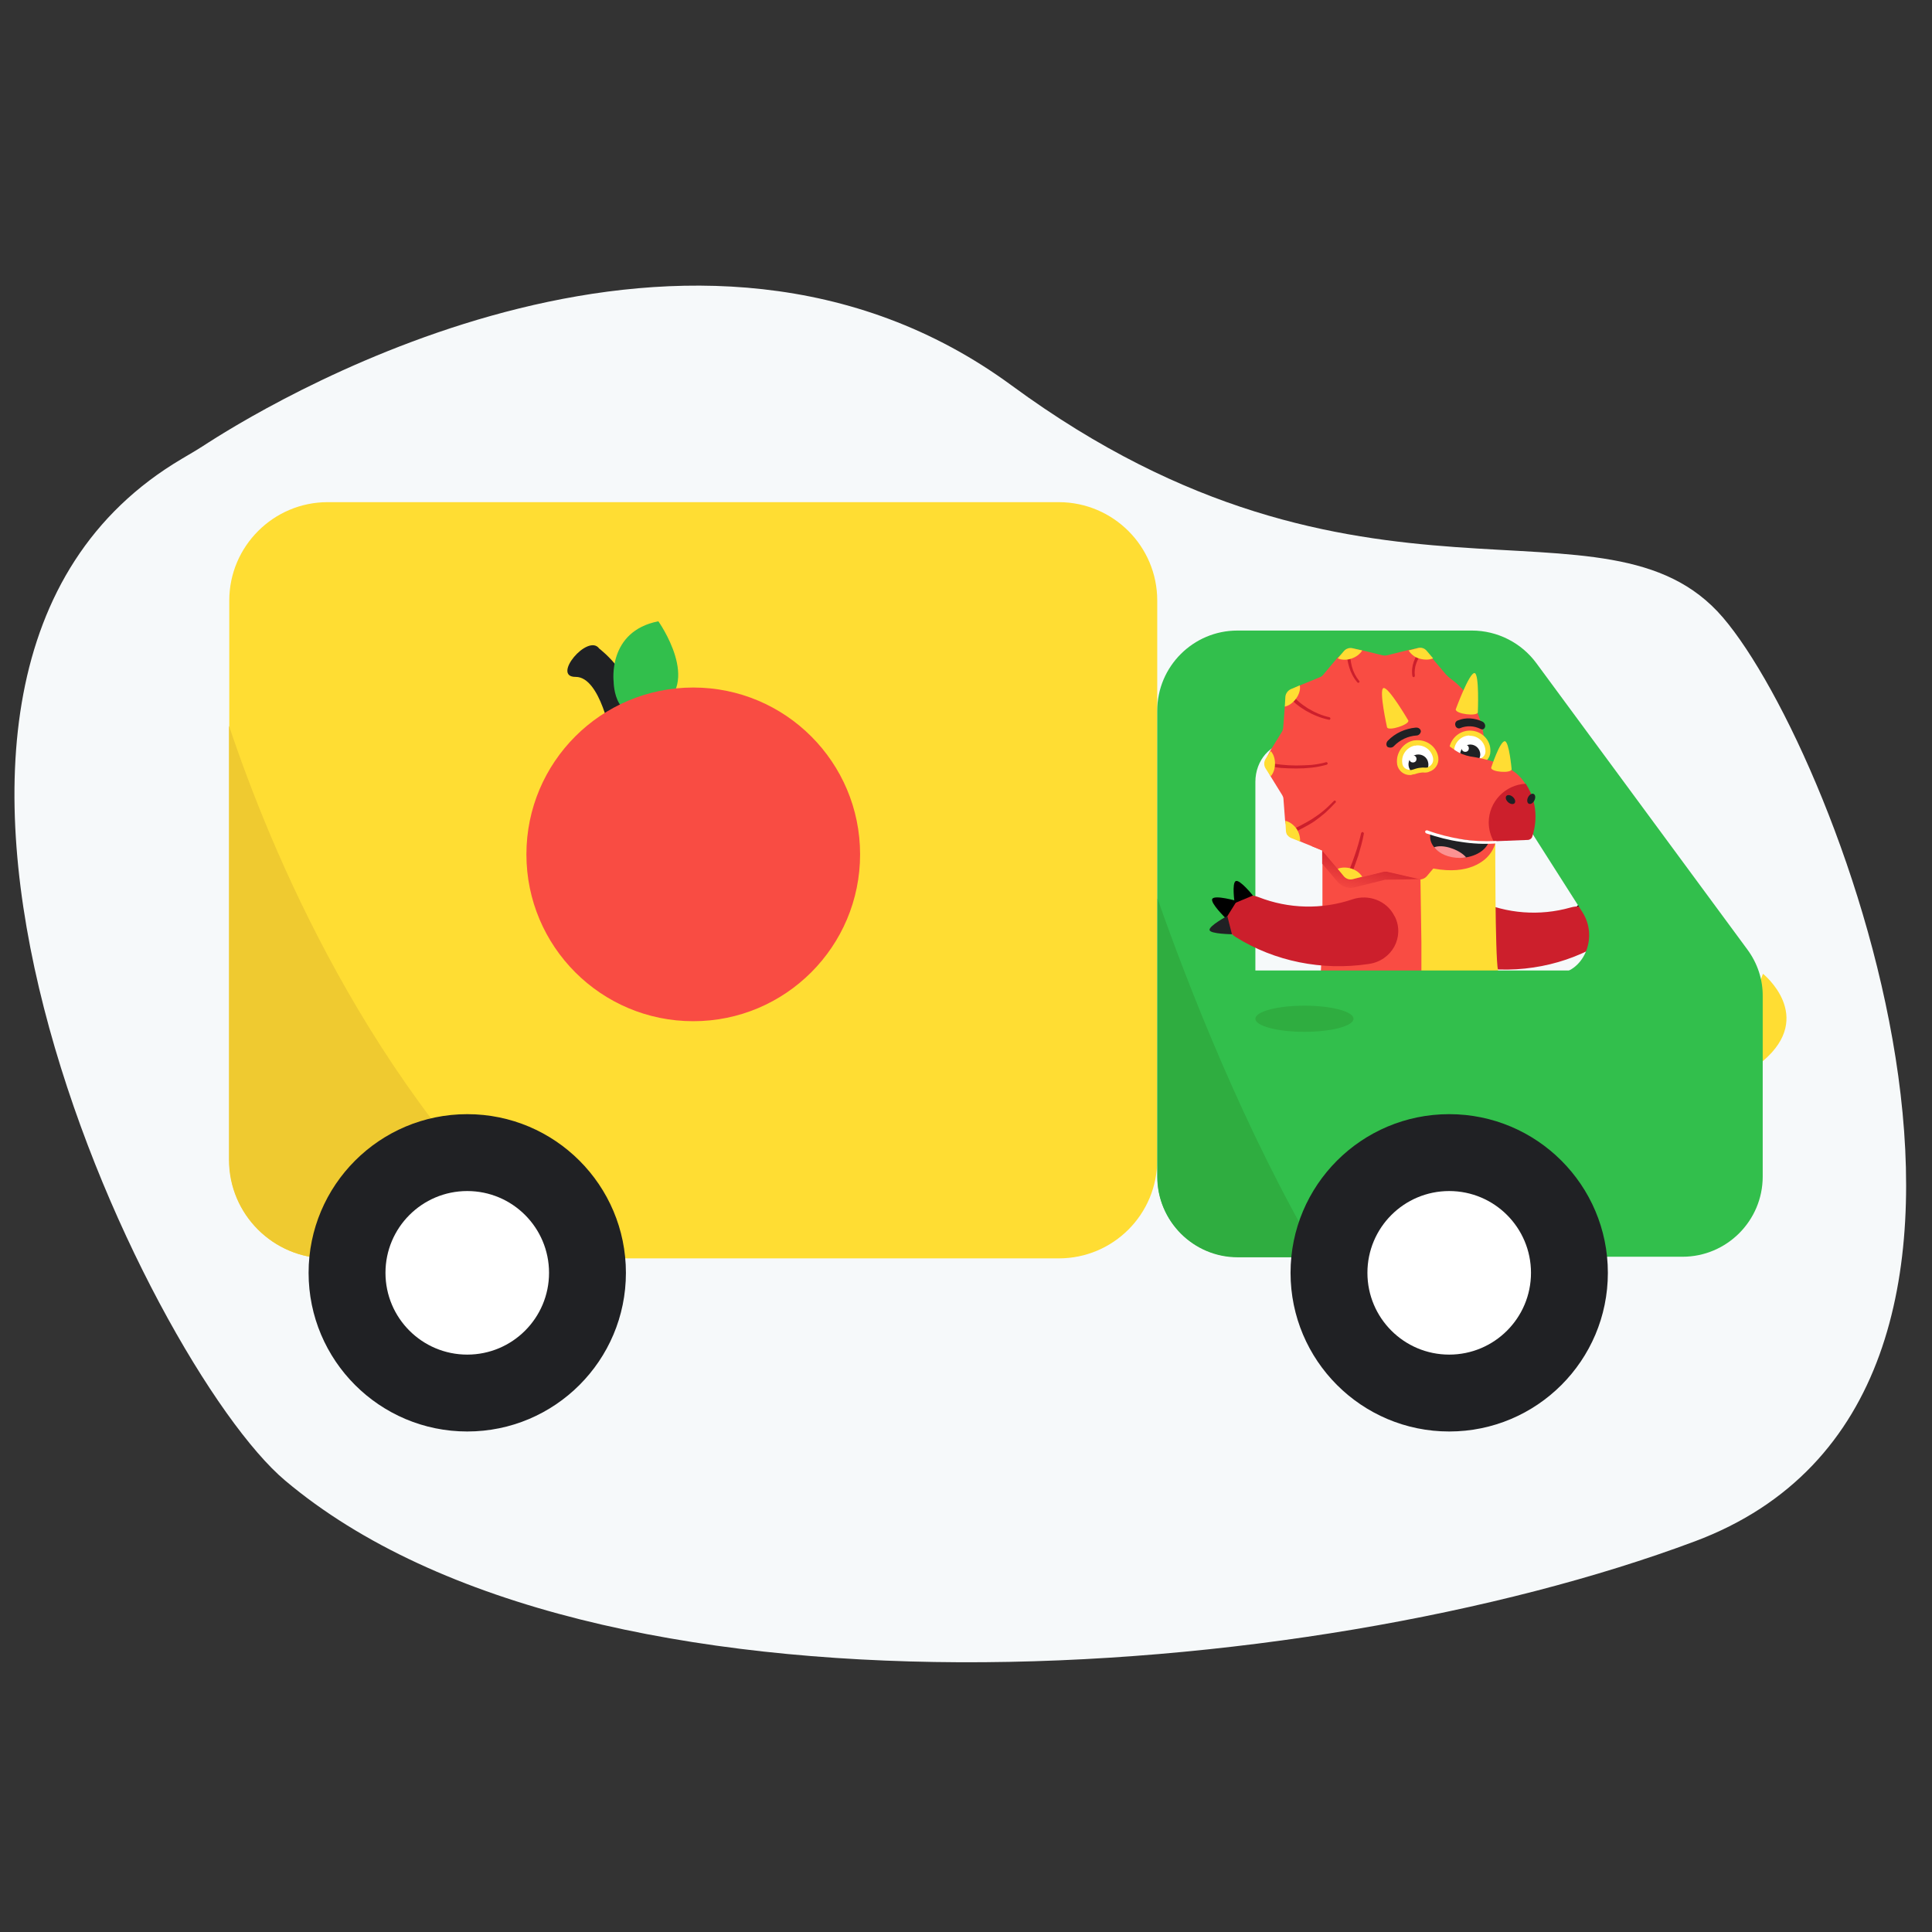
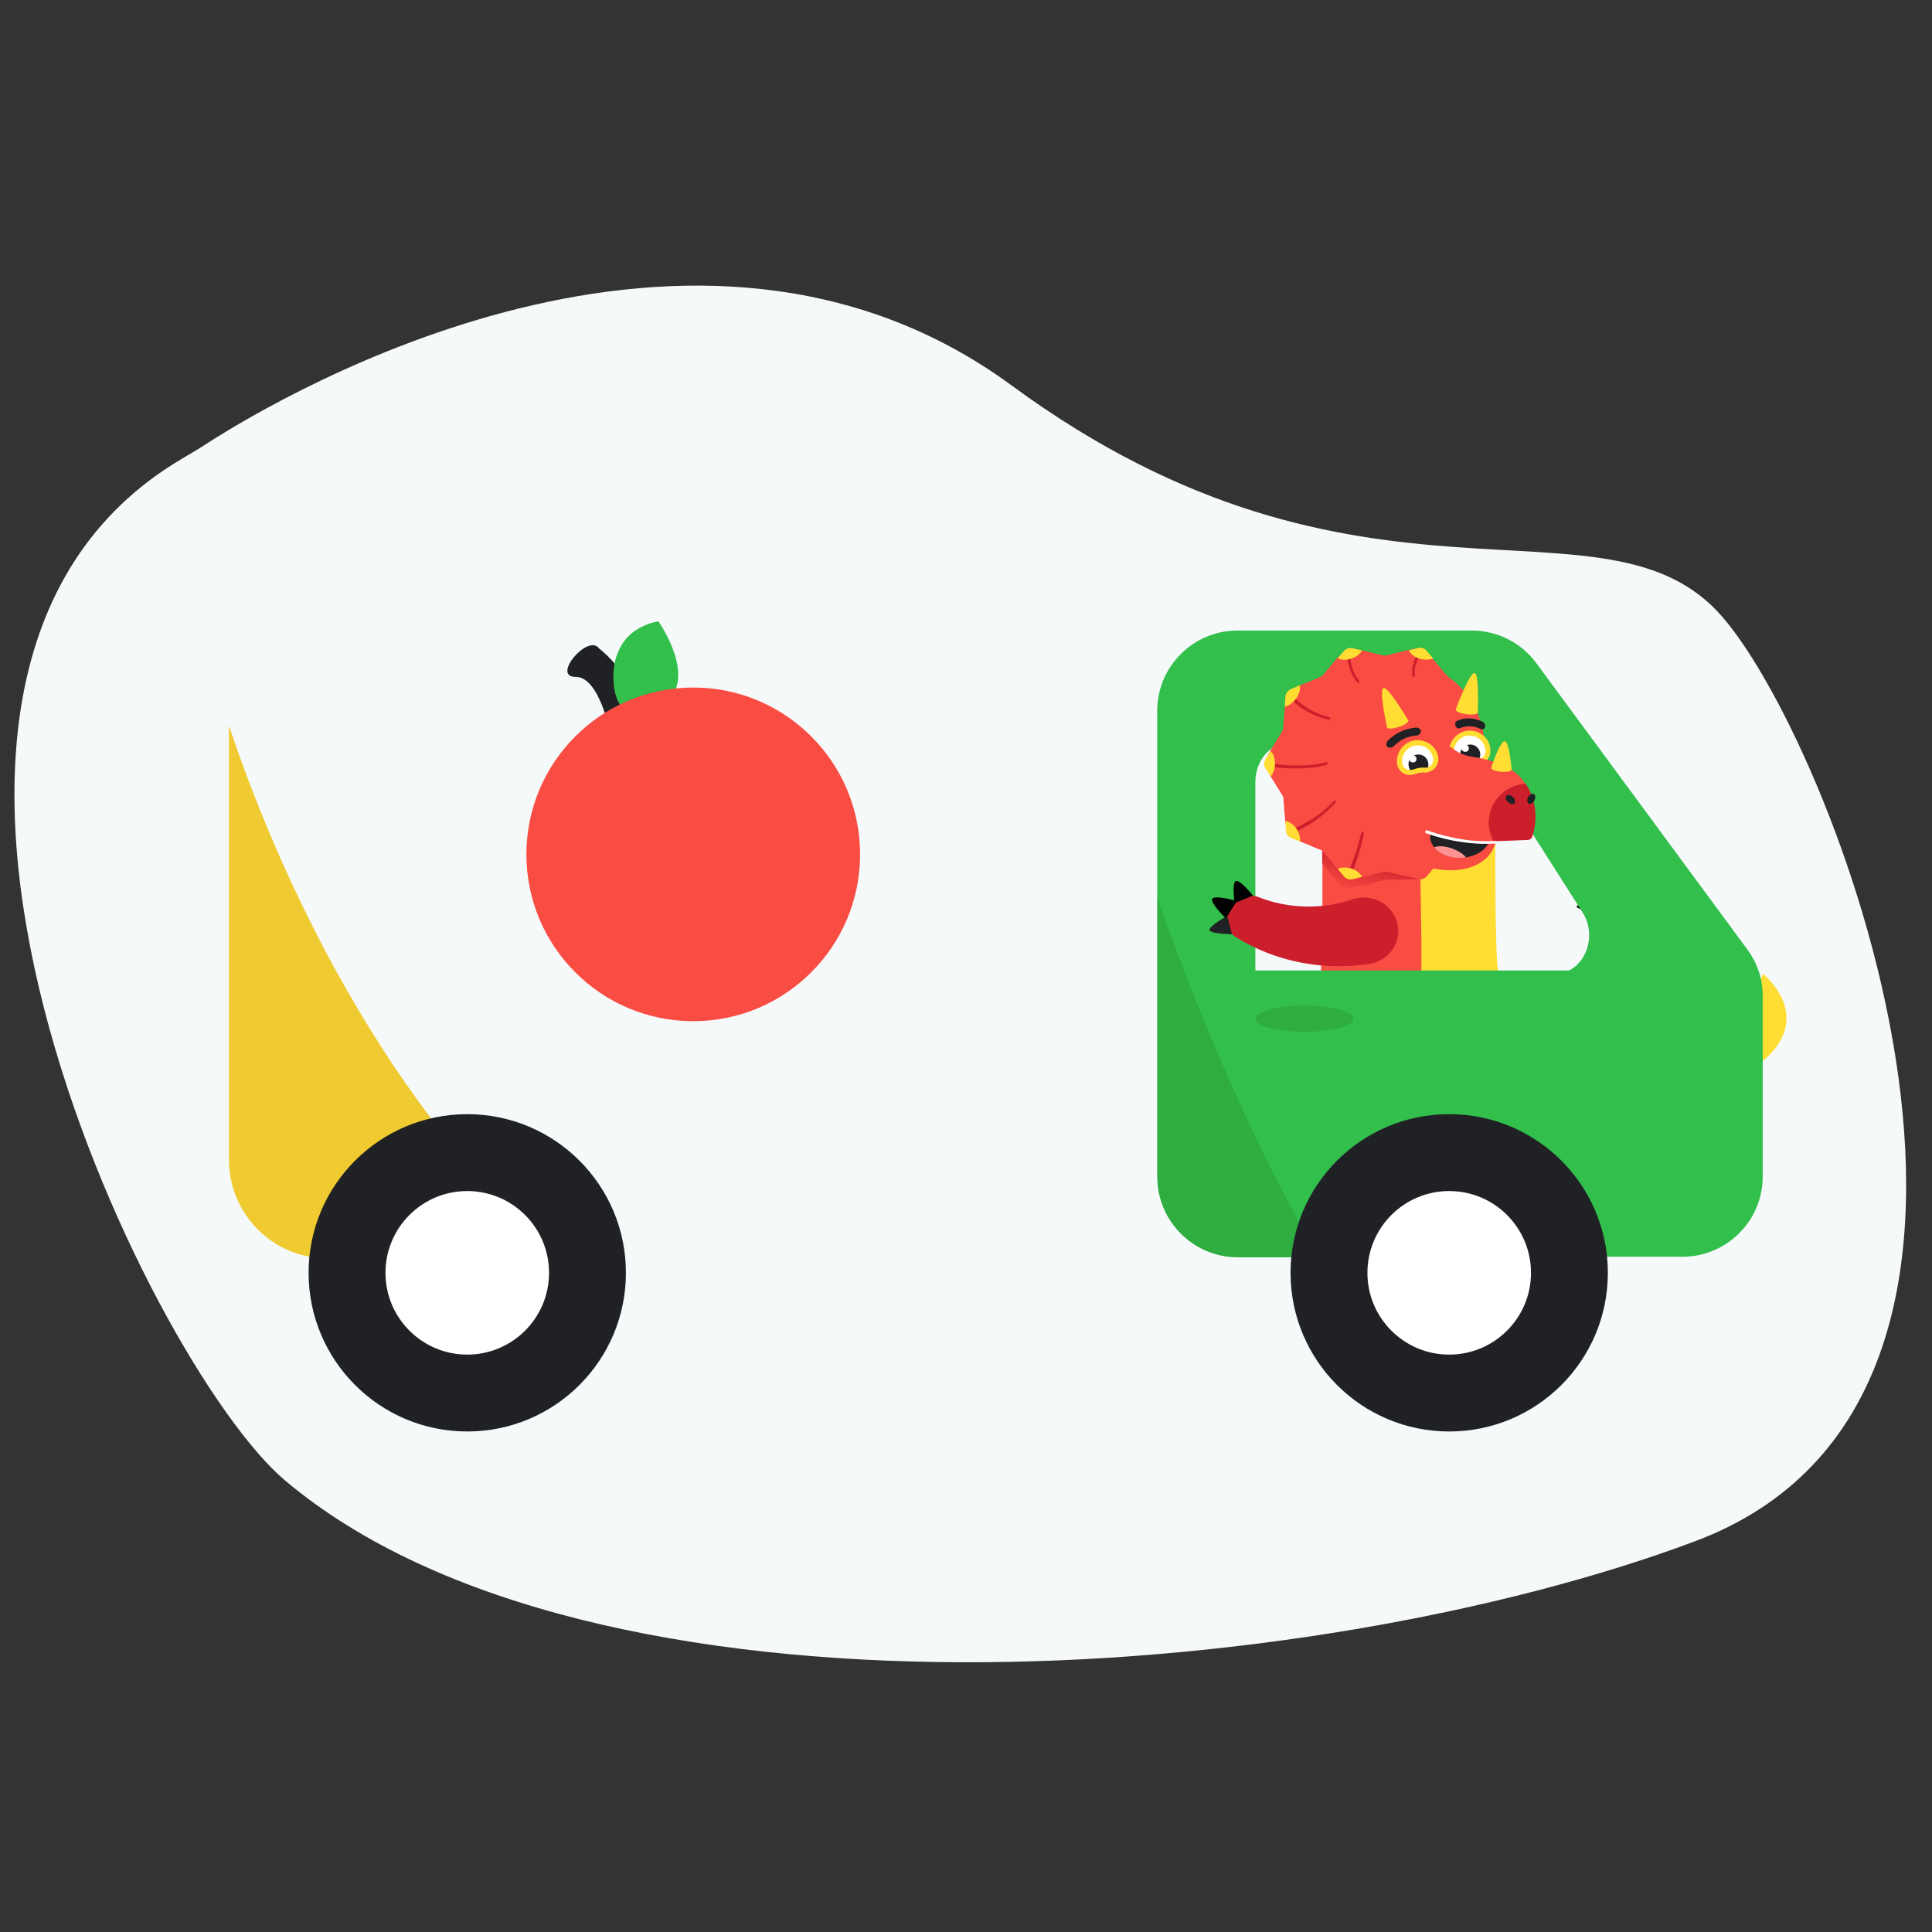
<svg xmlns="http://www.w3.org/2000/svg" version="1.1" id="Layer_1" x="0px" y="0px" viewBox="0 0 708.7 708.7" style="enable-background:new 0 0 708.7 708.7;" xml:space="preserve">
  <rect x="0" y="0" width="708.7" height="708.7" fill="#333333" stroke="none" />
  <style type="text/css">
	.st0{fill:#F6F9FA;}
	.st1{fill-rule:evenodd;clip-rule:evenodd;}
	.st2{fill-rule:evenodd;clip-rule:evenodd;fill:#202124;}
	.st3{fill-rule:evenodd;clip-rule:evenodd;fill:#CC1F2C;}
	.st4{fill-rule:evenodd;clip-rule:evenodd;fill:#F94C43;}
	.st5{fill-rule:evenodd;clip-rule:evenodd;fill:#FFDD33;}
	.st6{fill:#FFDD33;}
	.st7{fill:#32BF4C;}
	.st8{fill:#2FAD40;}
	.st9{fill:#202124;}
	.st10{fill:#FFFFFF;}
	.st11{fill-rule:evenodd;clip-rule:evenodd;fill:url(#SVGID_1_);}
	.st12{fill:#CC1F2C;}
	.st13{fill-rule:evenodd;clip-rule:evenodd;fill:#FC9292;}
	.st14{fill:none;stroke:#CC1F2C;stroke-width:1.238;stroke-miterlimit:10;}
	.st15{fill:#F94C43;}
	.st16{fill:#EFCA30;}
</style>
  <path class="st0" d="M66.7,168.3c3.3-1.9,6.6-3.9,9.8-6c27.8-17.8,178.1-106.4,294.6-20.9c128.9,94.7,218,35,260.9,85.1  s132.1,285.6-10.3,338.9c-142.4,53.3-404.7,72.4-517.1-22.3C54.3,500.8-68.4,248.1,66.7,168.3z" />
  <path class="st1" d="M584.6,336.1l-6.4-3.4c0,0,5.3-5.6,6.7-4.7S584.6,336.1,584.6,336.1z" />
  <path class="st2" d="M587.4,341.9l-3.4-6.8c0,0,8.2-1.5,8.9,0.1S587.4,341.9,587.4,341.9z" />
  <path class="st2" d="M584.7,347.5l2.3-6.6c0,0,6.6,4.4,6,5.8C592.4,348.2,584.7,347.5,584.7,347.5z" />
-   <path class="st3" d="M526.3,334.9l-0.2,0.2c-4.2,7.1-0.2,16.2,8,18.3c16.8,4.3,34.3,2.4,49-5c9.2-4.6,2.9-18.4-7-15.5  c-11.3,3.2-23.4,2.3-34.1-2.6C536.3,327.8,529.5,329.7,526.3,334.9L526.3,334.9z" />
  <path class="st4" d="M547.1,322v62.3c0,1-0.1,2-0.2,3c-0.8,6.3-4,12.4-8.7,16.6c-5,4.4-11.1,6.7-17.5,8c-10.1,2-20.3,2.5-30.5,1.8  c-4.8-0.3-10.1-0.7-14.8-2.2c-0.6-0.2-1.4-0.3-2-0.5h-0.1c-10.2-2.4-21.4-6.5-33-13.2v0c-2.6-1.5-1.5-5.1,1.9-5.1h0.1  c21.4,0,39-14.3,42-33c0.4-3,0.8-22.9,0.8-25.9v-17.2l0.6-1.7L485,312v-9.6c0-0.7,0-1.3,0.1-2c0.1-1.3,0.3-2.6,0.6-3.9  c0.1-0.6,0.3-1.3,0.5-1.9c1.1-3.3,3-6.4,5.4-9c1-1.1,2-2.1,3.2-3c5.4-4.3,12.1-6.6,19-6.5c9.5,0,16.6-0.9,25.6,1.9  c0.6,0.2,1.3,0.3,1.9,0.6C555.5,283.8,547.3,310.1,547.1,322z" />
  <path class="st5" d="M499,406c3.8-1.1,7.4-2.8,10.7-5.1h0.1c0,0,0.1,0,0.1-0.1c7.1-5.4,11.5-13.7,11.5-23v-32.2l-0.6-39.5  c7.4,2.6,17.6,1.6,27.7,1.8c0,0-0.1,43,1,48c7.2,33.7,0.9,48.2-24.1,54.9c-0.2,0.1-0.5,0.1-0.7,0.2c-0.7,0.2-3.5,0.9-5,1.2  c-11.1,2-22.4,2.5-33.6,1.2c-4.5-0.5-9.1-1.2-13.6-2.5C484.3,410.8,494,407.4,499,406z" />
  <path class="st6" d="M646.7,357.2c0,0,19.4,15.5,0,32C627.3,405.7,646.7,357.2,646.7,357.2z" />
-   <path class="st6" d="M424.5,220.3v205.2c0,19.9-16.1,36.1-36.1,36.1H120.2c-19.9,0-36.1-16.2-36.1-36.1V220.3  c0-19.9,16.2-36.1,36.1-36.1h268.3C408.4,184.3,424.5,200.4,424.5,220.3z" />
  <polygon class="st7" points="444.6,356 607.1,356 607.1,438.1 441.1,438.1 433.5,402.2 " />
  <path class="st7" d="M640.9,348.2l-77.3-104.9c-5.5-7.5-14.3-12-23.7-12h-86c-16.2,0-29.4,13.2-29.4,29.4v170.9  c0,16.2,13.2,29.4,29.4,29.4h163.3c16.2,0,29.4-13.2,29.4-29.4v-66C646.7,359.4,644.7,353.3,640.9,348.2z M570.5,357.2h-110v-70.4  c0-7.9,5.6-14.3,12.4-14.3h61.7c4,0,7.7,2.2,10,5.8l35.8,56.2C586.6,344,580.7,357.2,570.5,357.2z" />
  <path class="st3" d="M511.5,336l0.2,0.3c3.6,7.4-1.1,16.1-9.6,17.3c-17.2,2.6-34.6-1-48.7-9.8c-8.8-5.5-1.4-18.5,8.3-14.7  c11,4.3,23.2,4.6,34.4,0.8C502.1,327.9,508.7,330.4,511.5,336L511.5,336z" />
  <path class="st8" d="M483.9,461.2H454c-16.2,0-29.4-13.2-29.4-29.4V329.6C435.4,360.4,456.4,414.6,483.9,461.2z" />
  <circle class="st9" cx="531.6" cy="466.9" r="58.2" />
  <circle class="st10" cx="531.6" cy="466.9" r="30" />
  <ellipse class="st8" cx="478.5" cy="373.7" rx="18" ry="4.8" />
  <path class="st4" d="M544.7,304.5c-0.1,1.2-0.9,2.3-2,2.8l-10.7,4.4c-0.5,0.2-0.9,0.5-1.2,0.9l-7.4,8.8c-0.8,0.9-2,1.4-3.2,1.1  l-11.2-2.8c-0.5-0.1-1.1-0.1-1.5,0l-11.2,2.8c-1.2,0.3-2.4-0.1-3.2-1.1l-8-9.4l-8.1-3.3l-3.1-1.5c-1.1-0.5-1.7-1.5-1.8-2.8l-0.7-3.4  l-0.6-7.9c0-0.5-0.2-1-0.5-1.5l-4.2-6.8l-1.6-3.2c-0.6-1.1-0.7-2.1-0.1-3.2l1.6-3.1l4.2-6.8c0.3-0.4,0.4-1,0.5-1.5l0.6-7.9l0.7-3.4  c0.1-1.2,0.6-2.3,1.7-2.8l3.2-1.5l7.3-3c0.5-0.2,0.9-0.5,1.2-0.9l5.1-6.1l2.6-2.3c0.8-0.9,1.8-1.5,3-1.2l3.4,0.6l7.7,1.9  c0.5,0.1,1.1,0.1,1.5,0l7.7-1.9l3.4-0.7c1.2-0.3,2.2,0,3,1l2.6,2.7l5,5.9c0.5,0.5,1,1,1.5,1.4l0,0c8.2,5.8,12.5,15.3,12.7,25.4  L544.7,304.5z" />
  <linearGradient id="SVGID_1_" gradientUnits="userSpaceOnUse" x1="493.921" y1="357.858" x2="504" y2="395.677" gradientTransform="matrix(1 0 0 -1 0 709.339)">
    <stop offset="0.584" style="stop-color:#F94C43" />
    <stop offset="1" style="stop-color:#CC1F2C" />
  </linearGradient>
  <path class="st11" d="M521.1,322.3c0,0.2-12.2-2.6-12.2-2.6c-0.5-0.1-1.1-0.1-1.5,0l-11.2,2.8c-1.2,0.3-2.4-0.1-3.2-1.1l-8-9.4v4.8  l5.6,6.6c1.2,1.4,3,2.3,4.8,2.3c0.5,0,1-0.1,1.5-0.2l11.2-2.8h0h0C508.2,322.7,521.9,322.6,521.1,322.3z" />
  <path class="st4" d="M519.6,309.8c-3.4-3.4-36.6-5.2-38.4,0.6l3.9,1.6l5.6,6.7l2.6,2.6c0.8,0.9,1.7,1.2,2.9,0.9l3.6-0.5l7.7-1.9  c0.5-0.1,1.1-0.1,1.5,0l12.1,2.8C521.4,322.6,520.9,311.2,519.6,309.8z" />
  <path class="st1" d="M452.9,331.3l6.7-2.8c0,0-4.8-6-6.3-5.3S452.9,331.3,452.9,331.3z" />
  <path class="st1" d="M449.7,336.9l4-6.4c0,0-8-2.3-9-0.8C443.8,331.2,449.7,336.9,449.7,336.9z" />
  <path class="st2" d="M451.9,342.7l-1.7-6.7c0,0-6.9,3.7-6.5,5.2C444,342.6,451.9,342.7,451.9,342.7z" />
  <path class="st4" d="M544.6,315.3c-4.5,3.7-13.2,6.5-29.2,0.2l0.9-19.1l30.5,6.4c0,0,2,5.4,1.7,6.5  C547.9,311.6,546.5,313.7,544.6,315.3z" />
  <g id="eye_front_2_">
    <g>
      <path class="st10" d="M536.4,279.5c0.2,0,0.5,0,0.8-0.1c0.6-0.2,1.4-0.2,2.1-0.2s1.4,0.1,2.1,0.2c0.2,0.1,0.5,0.1,0.8,0.1    c0.2,0,0.4,0,0.5,0c1.9-0.2,3.3-1.8,3.3-3.7v-0.1c0-3.7-3-6.7-6.7-6.7H539c-3.6,0.1-6.5,3.1-6.5,6.7v0.1c0,1.9,1.5,3.5,3.3,3.7    C536,279.4,536.2,279.5,536.4,279.5z" />
      <g>
        <path class="st6" d="M539.2,269.9c3.2,0,5.7,2.6,5.7,5.7v0.1c0,1.4-1.1,2.5-2.5,2.7c-0.1,0-0.2,0-0.4,0c-0.2,0-0.4,0-0.6-0.1     c-0.7-0.2-1.5-0.2-2.3-0.2c-0.8,0-1.5,0.1-2.3,0.2c-0.2,0-0.4,0.1-0.6,0.1c-0.1,0-0.3,0-0.4,0c-1.3-0.2-2.4-1.3-2.4-2.8v-0.1     c0-3,2.5-5.6,5.5-5.7C539.1,269.9,539.2,269.9,539.2,269.9 M539.2,268c-0.1,0-0.1,0-0.2,0c-4.1,0.1-7.4,3.5-7.5,7.6v0.1v0v0     c0,2.3,1.8,4.3,4.1,4.6c0.2,0,0.4,0,0.6,0c0.3,0,0.6,0,1-0.1c0.6-0.1,1.2-0.2,1.9-0.2s1.3,0.1,1.9,0.2c0.3,0.1,0.6,0.1,1,0.1     c0.2,0,0.4,0,0.6,0c2.3-0.3,4.1-2.3,4.1-4.6v0v0v-0.1C546.9,271.4,543.4,268,539.2,268L539.2,268L539.2,268z" />
      </g>
    </g>
    <path class="st9" d="M535.6,276.8c0,0.6,0.1,1.1,0.4,1.6c0.3,0,0.6,0,1,0c0.7-0.2,1.5-0.2,2.3-0.2s1.5,0.1,2.3,0.2   c0.3,0.1,0.6,0.1,1,0c0.2-0.5,0.4-1.1,0.4-1.6c0-2-1.6-3.7-3.7-3.7C537.2,273.2,535.6,274.8,535.6,276.8z" />
    <ellipse class="st10" cx="537.5" cy="274.5" rx="1.3" ry="1.3" />
  </g>
  <path class="st2" d="M546.5,306.8c0,3.8-3.7,6.9-8.7,7.7c-0.7,0.1-1.5-0.2-2.3-0.2c-4,0-7.5-1.2-9.4-3.5c-1-1.2-1.5-2.5-1.5-4  c0-4.3,4.9-7.9,11-7.9C541.6,298.9,546.5,302.5,546.5,306.8z" />
  <path class="st4" d="M560.2,307.1c-2,0.1-6.4,1.2-12,1.3l-0.5,0.4c-11,0-20.8-2.7-24.4-3.5l-4.4,2.2l10.2-35.6l4.5,3.2  c1.7,1.2,3.7,2,5.8,2.4c4.9,0.7,14.4,2.7,18.8,8.2c0.5,0.6,1,1.3,1.4,1.9c5.4,8.4,2.6,16.4,1.6,19.2  C561.1,307.3,560.9,307.1,560.2,307.1z" />
  <path class="st3" d="M560.6,308.1l-12.7,0.5c-1.1-2-1.8-4.4-1.8-6.9c0-7.6,6.1-13.9,13.6-14.2c5.4,8.4,3.3,16.7,2.3,19.6  C561.8,307.6,561.2,308,560.6,308.1z" />
  <path class="st2" d="M535.6,267.1c-0.6,0.3-1.4-0.1-1.7-0.8l0,0c0,0,0,0,0-0.1c-0.3-0.7,0-1.6,0.8-1.9c2.9-1.2,6.1-1,9.1,0.4  c0.8,0.4,1.2,1.4,0.9,2.1l0,0c0,0.1-0.1,0.1-0.1,0.2c-0.3,0.6-1,0.7-1.5,0.4C540.7,266.2,538,266.1,535.6,267.1L535.6,267.1z" />
  <path class="st2" d="M511.3,273.7c2.2-2.3,5.2-3.7,8.3-3.9c0.8,0,1.5-0.7,1.6-1.5l0,0c0-0.8-0.8-1.5-1.9-1.4  c-3.9,0.4-7.5,2-10.2,4.8c-0.7,0.7-0.7,1.8-0.1,2.3l0,0C509.8,274.4,510.8,274.3,511.3,273.7z" />
  <path class="st5" d="M554.5,282.2c-0.2,1.6-7.7,1-7.5-0.6c0,0,3.2-9.8,5-9.7C553.6,272,554.5,282.2,554.5,282.2z" />
  <path class="st5" d="M542.1,261.3c-0.2,1.6-8.3,0.6-8.1-1.1c0,0,5-13.6,6.9-13.3C542.7,247.1,542.1,261.3,542.1,261.3z" />
  <path class="st5" d="M507.5,252.4c1.8-0.6,9.1,11.9,9.1,11.9c0.5,1.5-7.3,4-7.8,2.5C508.8,266.8,505.7,252.9,507.5,252.4z" />
  <path class="st10" d="M523.6,304.6c4,1.5,8.1,2.5,12.3,3.2c4.2,0.7,8.4,0.9,12.7,0.7c0.2,0,0.5,0.2,0.5,0.4c0,0.2-0.2,0.5-0.4,0.5  c-4.3,0.3-8.6,0.1-12.9-0.6c-4.3-0.6-8.5-1.7-12.6-3.1c-0.3-0.1-0.5-0.5-0.4-0.8C522.9,304.7,523.3,304.5,523.6,304.6  C523.6,304.6,523.6,304.6,523.6,304.6z" />
  <path class="st12" d="M464.6,279.5c1.7,0.5,3.6,0.8,5.4,1c1.8,0.2,3.7,0.3,5.5,0.3c1.9,0,3.7-0.1,5.5-0.2c1.8-0.2,3.7-0.5,5.4-1  c0.2-0.1,0.5,0.1,0.6,0.3c0.1,0.2-0.1,0.5-0.3,0.6c-1.8,0.5-3.7,0.9-5.6,1.1c-1.9,0.2-3.7,0.3-5.6,0.3c-1.9,0-3.8-0.1-5.6-0.2  c-1.9-0.2-3.7-0.5-5.6-1c-0.3-0.1-0.5-0.4-0.4-0.8C463.9,279.6,464.2,279.4,464.6,279.5C464.6,279.5,464.6,279.5,464.6,279.5  L464.6,279.5z" />
  <path class="st12" d="M472.5,305.1c1.5-0.8,3.1-1.5,4.6-2.3c1.5-0.8,3-1.6,4.4-2.5c1.4-0.9,2.8-1.9,4.1-3s2.5-2.3,3.7-3.5l0,0  c0.2-0.2,0.5-0.2,0.6,0c0.2,0.2,0.2,0.5,0,0.6c-1.2,1.3-2.4,2.5-3.7,3.7c-1.3,1.1-2.7,2.2-4.1,3.2c-1.5,1-3,1.8-4.5,2.6  s-3.1,1.5-4.6,2.4l0,0c-0.3,0.2-0.7,0-0.8-0.2C472.1,305.7,472.2,305.3,472.5,305.1L472.5,305.1z" />
  <path class="st12" d="M494,321.4c1.1-2.6,2.1-5.1,3-7.8c0.9-2.6,1.7-5.3,2.3-8c0.1-0.2,0.3-0.4,0.6-0.4c0.2,0.1,0.4,0.3,0.4,0.6  c-0.5,2.8-1.3,5.5-2.1,8.2c-0.9,2.7-1.9,5.3-2.9,7.9c-0.1,0.3-0.5,0.5-0.8,0.3C494,322.1,493.8,321.7,494,321.4  C494,321.4,494,321.4,494,321.4z" />
-   <path class="st12" d="M473.3,254c0.8,1.1,1.8,2.2,2.9,3.2c1.1,1,2.3,1.8,3.5,2.6c2.5,1.5,5.2,2.7,8,3.3l0,0c0.2,0.1,0.4,0.3,0.3,0.6  s-0.3,0.4-0.6,0.3c-2.9-0.6-5.8-1.8-8.4-3.3c-1.3-0.8-2.5-1.6-3.7-2.6c-1.1-1-2.2-2.1-3.1-3.3c-0.2-0.3-0.1-0.6,0.2-0.9  C472.7,253.7,473.1,253.7,473.3,254L473.3,254L473.3,254z" />
+   <path class="st12" d="M473.3,254c0.8,1.1,1.8,2.2,2.9,3.2c1.1,1,2.3,1.8,3.5,2.6c2.5,1.5,5.2,2.7,8,3.3l0,0c0.2,0.1,0.4,0.3,0.3,0.6  s-0.3,0.4-0.6,0.3c-2.9-0.6-5.8-1.8-8.4-3.3c-1.3-0.8-2.5-1.6-3.7-2.6c-1.1-1-2.2-2.1-3.1-3.3c-0.2-0.3-0.1-0.6,0.2-0.9  C472.7,253.7,473.1,253.7,473.3,254L473.3,254z" />
  <path class="st12" d="M495.1,238.5c0.1,2,0.3,4,0.8,6c0.5,1.9,1.4,3.7,2.7,5.3c0.2,0.2,0.1,0.5-0.1,0.6s-0.5,0.1-0.6-0.1  c-1.4-1.6-2.4-3.6-3-5.6c-0.6-2-0.9-4.1-1-6.2c0-0.3,0.2-0.6,0.6-0.6C494.8,237.9,495,238.2,495.1,238.5L495.1,238.5z" />
  <path class="st12" d="M522.1,238.9c-1.1,1.3-1.9,2.7-2.5,4.2c-0.6,1.5-0.8,3.2-0.6,4.8c0,0.2-0.2,0.5-0.4,0.5s-0.5-0.2-0.5-0.4  c-0.3-1.8-0.1-3.6,0.5-5.3c0.6-1.7,1.5-3.2,2.6-4.6c0.2-0.3,0.6-0.3,0.9-0.1C522.3,238.2,522.4,238.6,522.1,238.9  C522.1,238.9,522.1,238.9,522.1,238.9L522.1,238.9z" />
  <g id="eye_front_1_">
    <g>
      <path class="st10" d="M517.9,283.4c0.2,0,0.5-0.1,0.7-0.2c0.6-0.2,1.3-0.4,2-0.5c0.7-0.1,1.4-0.2,2.1-0.1c0.3,0,0.5,0,0.8,0    c0.2,0,0.3-0.1,0.5-0.1c1.8-0.5,2.9-2.3,2.7-4.1l0-0.1c-0.6-3.7-4-6.1-7.6-5.5l-0.2,0c-3.5,0.6-5.9,4.1-5.4,7.6v0.1    c0.3,1.8,2,3.2,3.8,3.2C517.5,283.4,517.7,283.4,517.9,283.4z" />
      <g>
        <path class="st6" d="M519.2,273.5c3.1-0.5,6,1.6,6.5,4.7v0.1c0.2,1.4-0.7,2.7-2,3.1c-0.1,0-0.2,0.1-0.4,0.1c-0.2,0-0.4,0-0.6,0     c-0.7,0-1.5,0-2.3,0.1c-0.8,0.1-1.5,0.3-2.2,0.6c-0.2,0.1-0.4,0.1-0.6,0.2c-0.1,0-0.3,0-0.4,0c-1.4,0-2.6-0.9-2.8-2.3v-0.1     c-0.5-3,1.6-5.9,4.6-6.5C519.1,273.6,519.2,273.6,519.2,273.5 M518.9,271.6c-0.1,0-0.1,0-0.2,0c-4,0.7-6.8,4.7-6.2,8.7v0.1v0v0     c0.4,2.3,2.5,4,4.8,3.9c0.2,0,0.4,0,0.6-0.1c0.3-0.1,0.6-0.2,1-0.2c0.6-0.2,1.2-0.4,1.8-0.5c0.6-0.1,1.3-0.2,1.9-0.1     c0.3,0,0.6,0,1-0.1c0.2,0,0.4-0.1,0.6-0.2c2.3-0.7,3.7-2.9,3.4-5.2v0v0v-0.1C527,273.8,523.1,271,518.9,271.6L518.9,271.6     L518.9,271.6z" />
      </g>
    </g>
    <path class="st9" d="M516.7,280.9c0.1,0.6,0.3,1.1,0.6,1.6c0.3,0,0.6-0.1,1-0.2c0.7-0.2,1.4-0.5,2.2-0.6c0.8-0.1,1.5-0.2,2.3-0.1   c0.3,0,0.6,0,1-0.1c0.2-0.5,0.2-1.1,0.1-1.7c-0.3-2-2.2-3.3-4.2-3C517.8,277.1,516.4,278.9,516.7,280.9z" />
    <ellipse class="st10" cx="518.3" cy="278.4" rx="1.3" ry="1.3" />
  </g>
  <g id="nostril_1_">
    <ellipse transform="matrix(0.448 -0.894 0.894 0.448 48.017 663.882)" class="st9" cx="561.7" cy="293.1" rx="2" ry="1.3" />
    <ellipse transform="matrix(0.664 -0.748 0.748 0.664 -33.455 512.817)" class="st9" cx="554.1" cy="293.6" rx="1.3" ry="2" />
  </g>
  <path class="st13" d="M537.8,314.5c-0.7,0.1-1.5,0.2-2.3,0.2c-4,0-7.6-1.5-9.4-3.9c1.5-0.6,3.9-0.5,6.4,0.4  C534.9,312,536.8,313.3,537.8,314.5z" />
  <path class="st5" d="M467.7,280.1c0,1.9-0.6,3.6-1.6,4.7l-1.9-3l0,0c0,0,0,0,0,0c-0.6-1-0.6-2.3,0-3.3c0,0,0,0,0,0l0,0l1.9-3  C467.1,276.5,467.7,278.2,467.7,280.1z" />
  <path class="st5" d="M499.7,238.6c-0.8,1.3-2.2,2.4-4,3s-3.6,0.5-5-0.1l2.3-2.7l0,0c0.8-0.9,2-1.3,3.2-1c0,0,0,0,0,0L499.7,238.6z" />
  <path class="st5" d="M525.7,241.5c-1.4,0.6-3.2,0.6-5,0.1s-3.2-1.7-4-3l3.5-0.9h0c1.2-0.3,2.4,0.1,3.2,1.1L525.7,241.5z" />
  <path class="st5" d="M475.4,256.3c-1.1,1.5-2.6,2.6-4.1,2.9l0.2-3.6c0.1-1.2,0.9-2.3,2-2.8l3.3-1.4  C477.1,253,476.5,254.8,475.4,256.3z" />
  <path class="st5" d="M476.9,308.7l-3.3-1.3l0,0h0l0,0c-1.1-0.5-1.9-1.5-1.9-2.7v0l0,0v0l-0.2-3.6c1.5,0.3,3,1.4,4.1,2.9  C476.5,305.4,477,307.1,476.9,308.7z" />
  <path class="st5" d="M499.7,321.6l-3.5,0.9l0,0h0l0,0c-1.1,0.3-2.4-0.1-3.2-1c0,0,0,0,0,0l0,0l0,0l-2.3-2.8c1.4-0.6,3.2-0.6,5-0.1  C497.5,319.2,498.9,320.3,499.7,321.6z" />
  <path class="st14" d="M521.9,237.8" />
  <path class="st9" d="M219.8,237.9c0,0,15.3,11.5,12,25.4l-7.6,7.3c0,0-3.9-22.3-13-22.3C202.1,248.4,215.7,232.2,219.8,237.9z" />
  <path class="st7" d="M225.1,250.1c0,0-2.4-18.5,16.4-22.2c0,0,16.4,23.1,0,31.7C225.1,268.1,225.1,250.1,225.1,250.1z" />
  <circle class="st15" cx="254.3" cy="313.4" r="61.2" />
  <path class="st16" d="M205.1,461.6h-85c-19.9,0-36.1-16.2-36.1-36.1V266.2C98.7,310.2,135.1,399.5,205.1,461.6z" />
  <circle class="st9" cx="171.4" cy="466.9" r="58.2" />
  <circle class="st10" cx="171.4" cy="466.9" r="30" />
</svg>